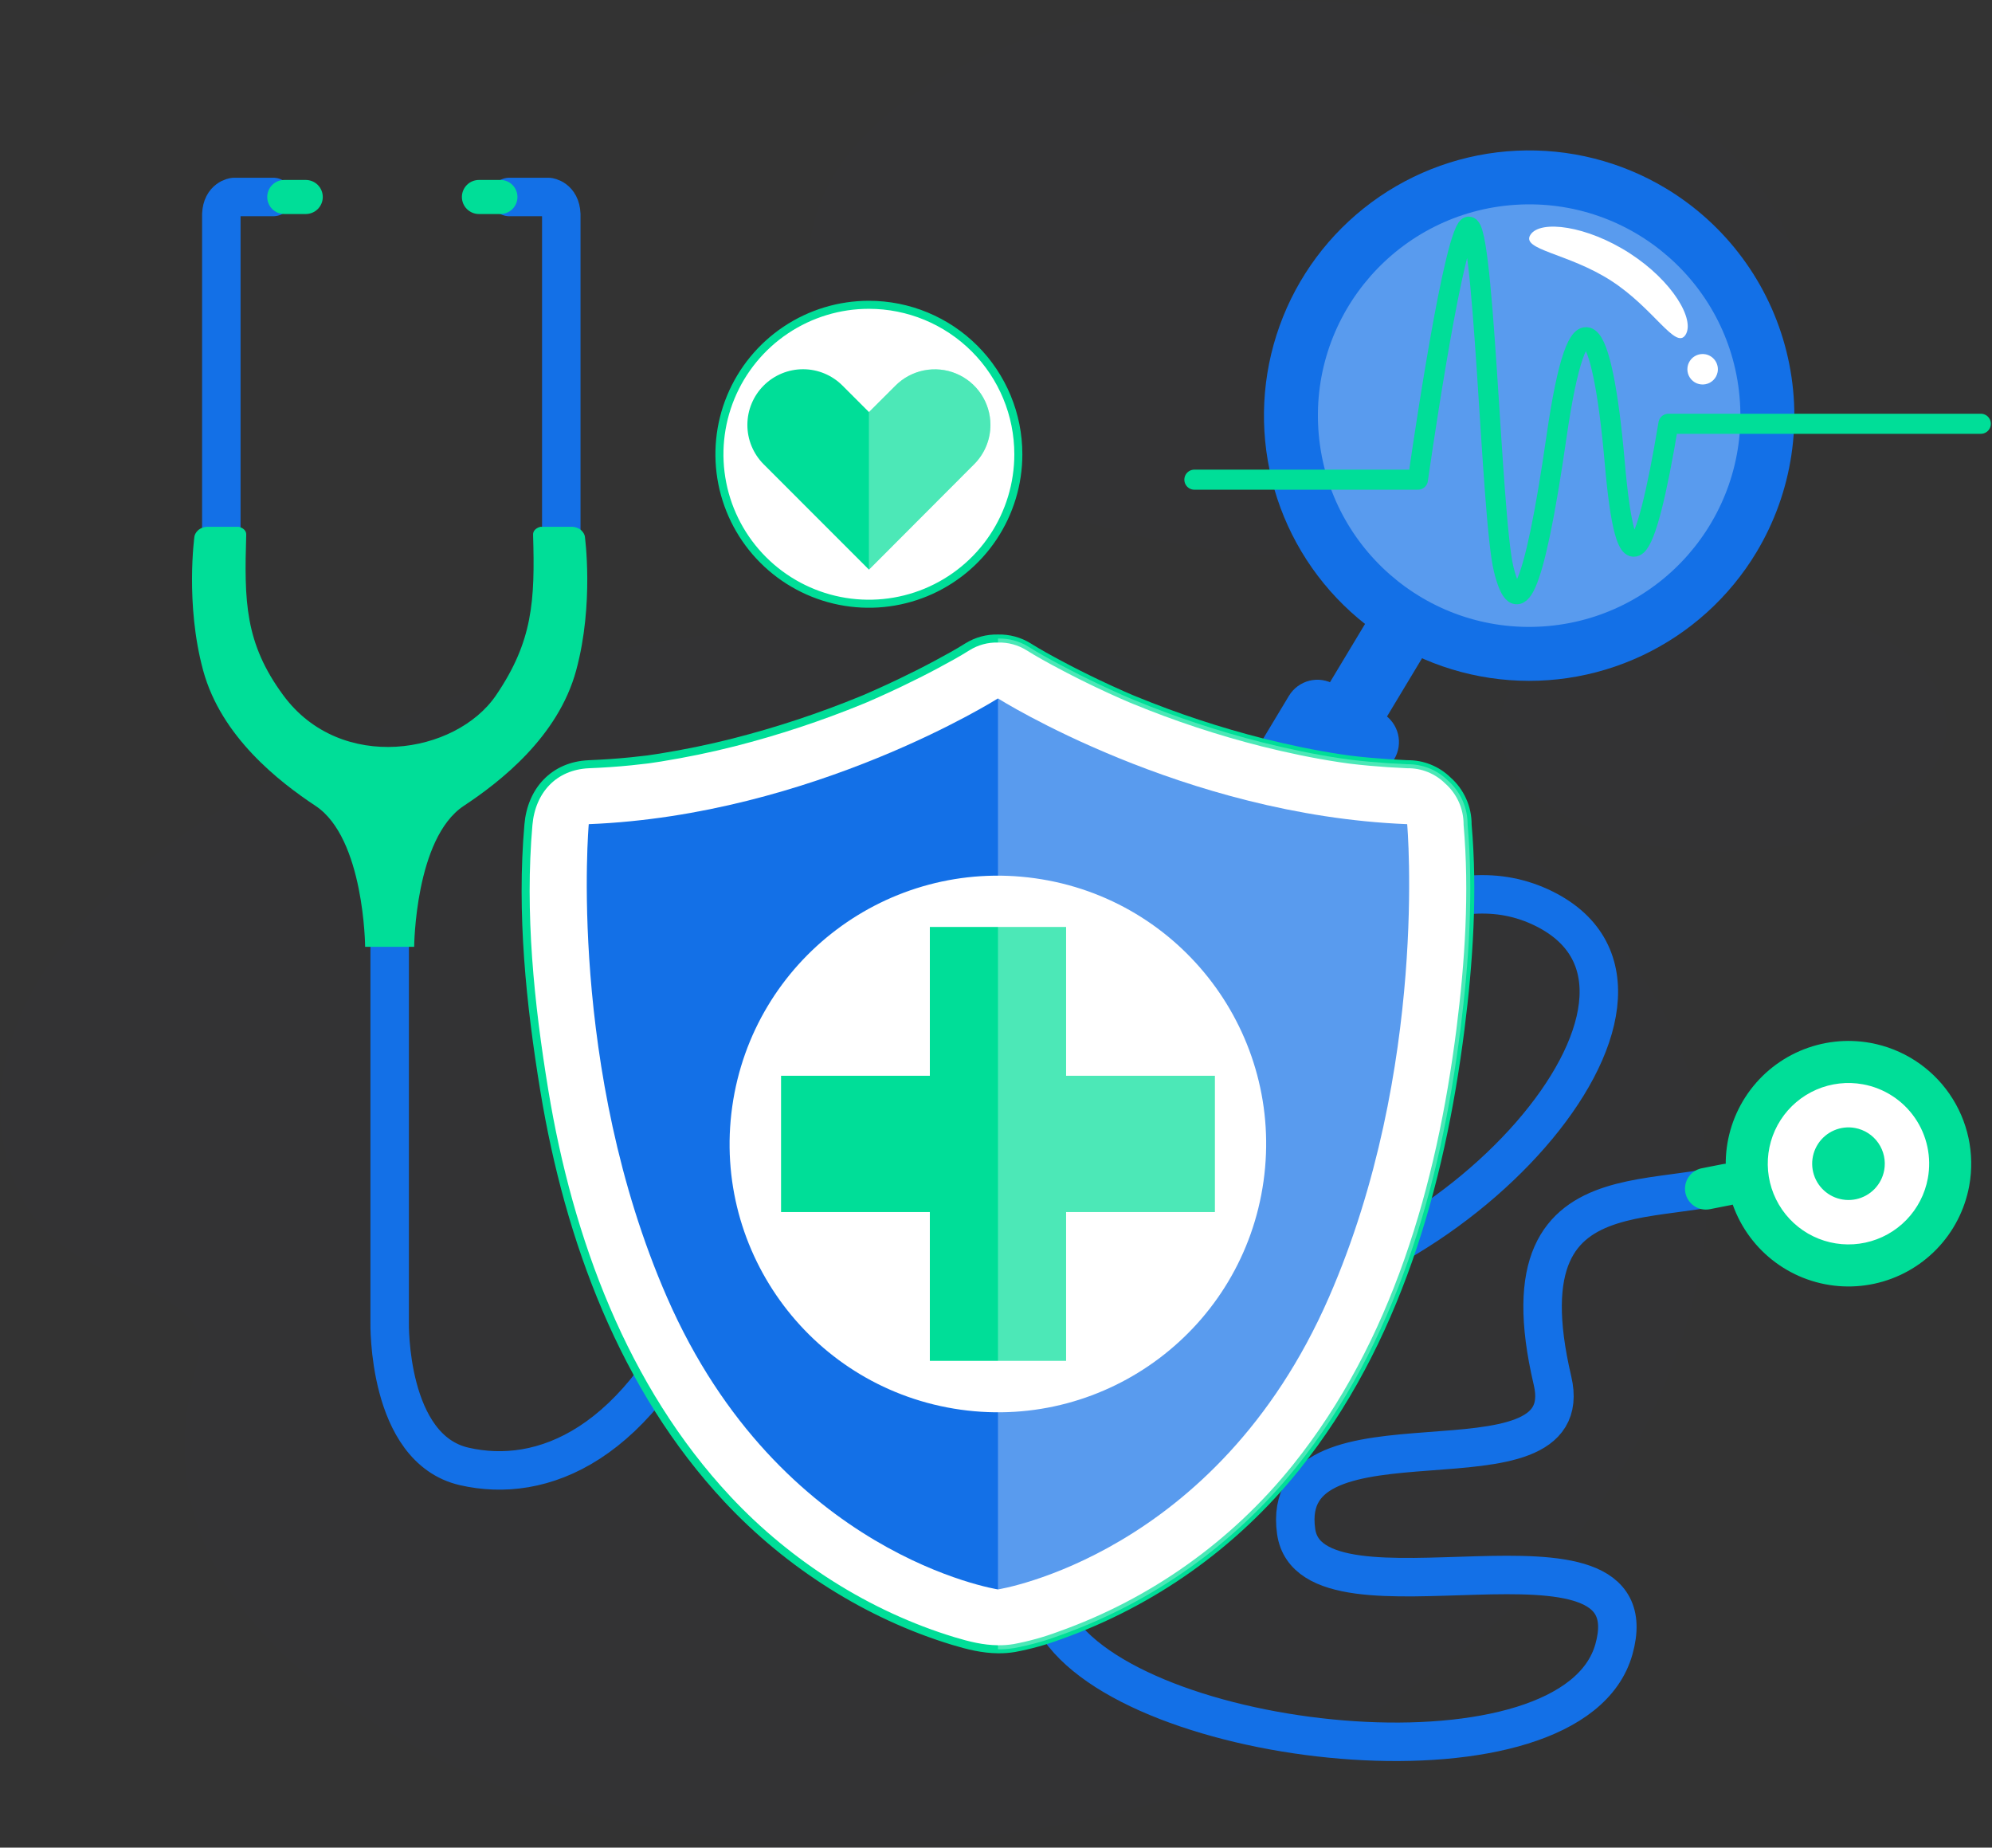
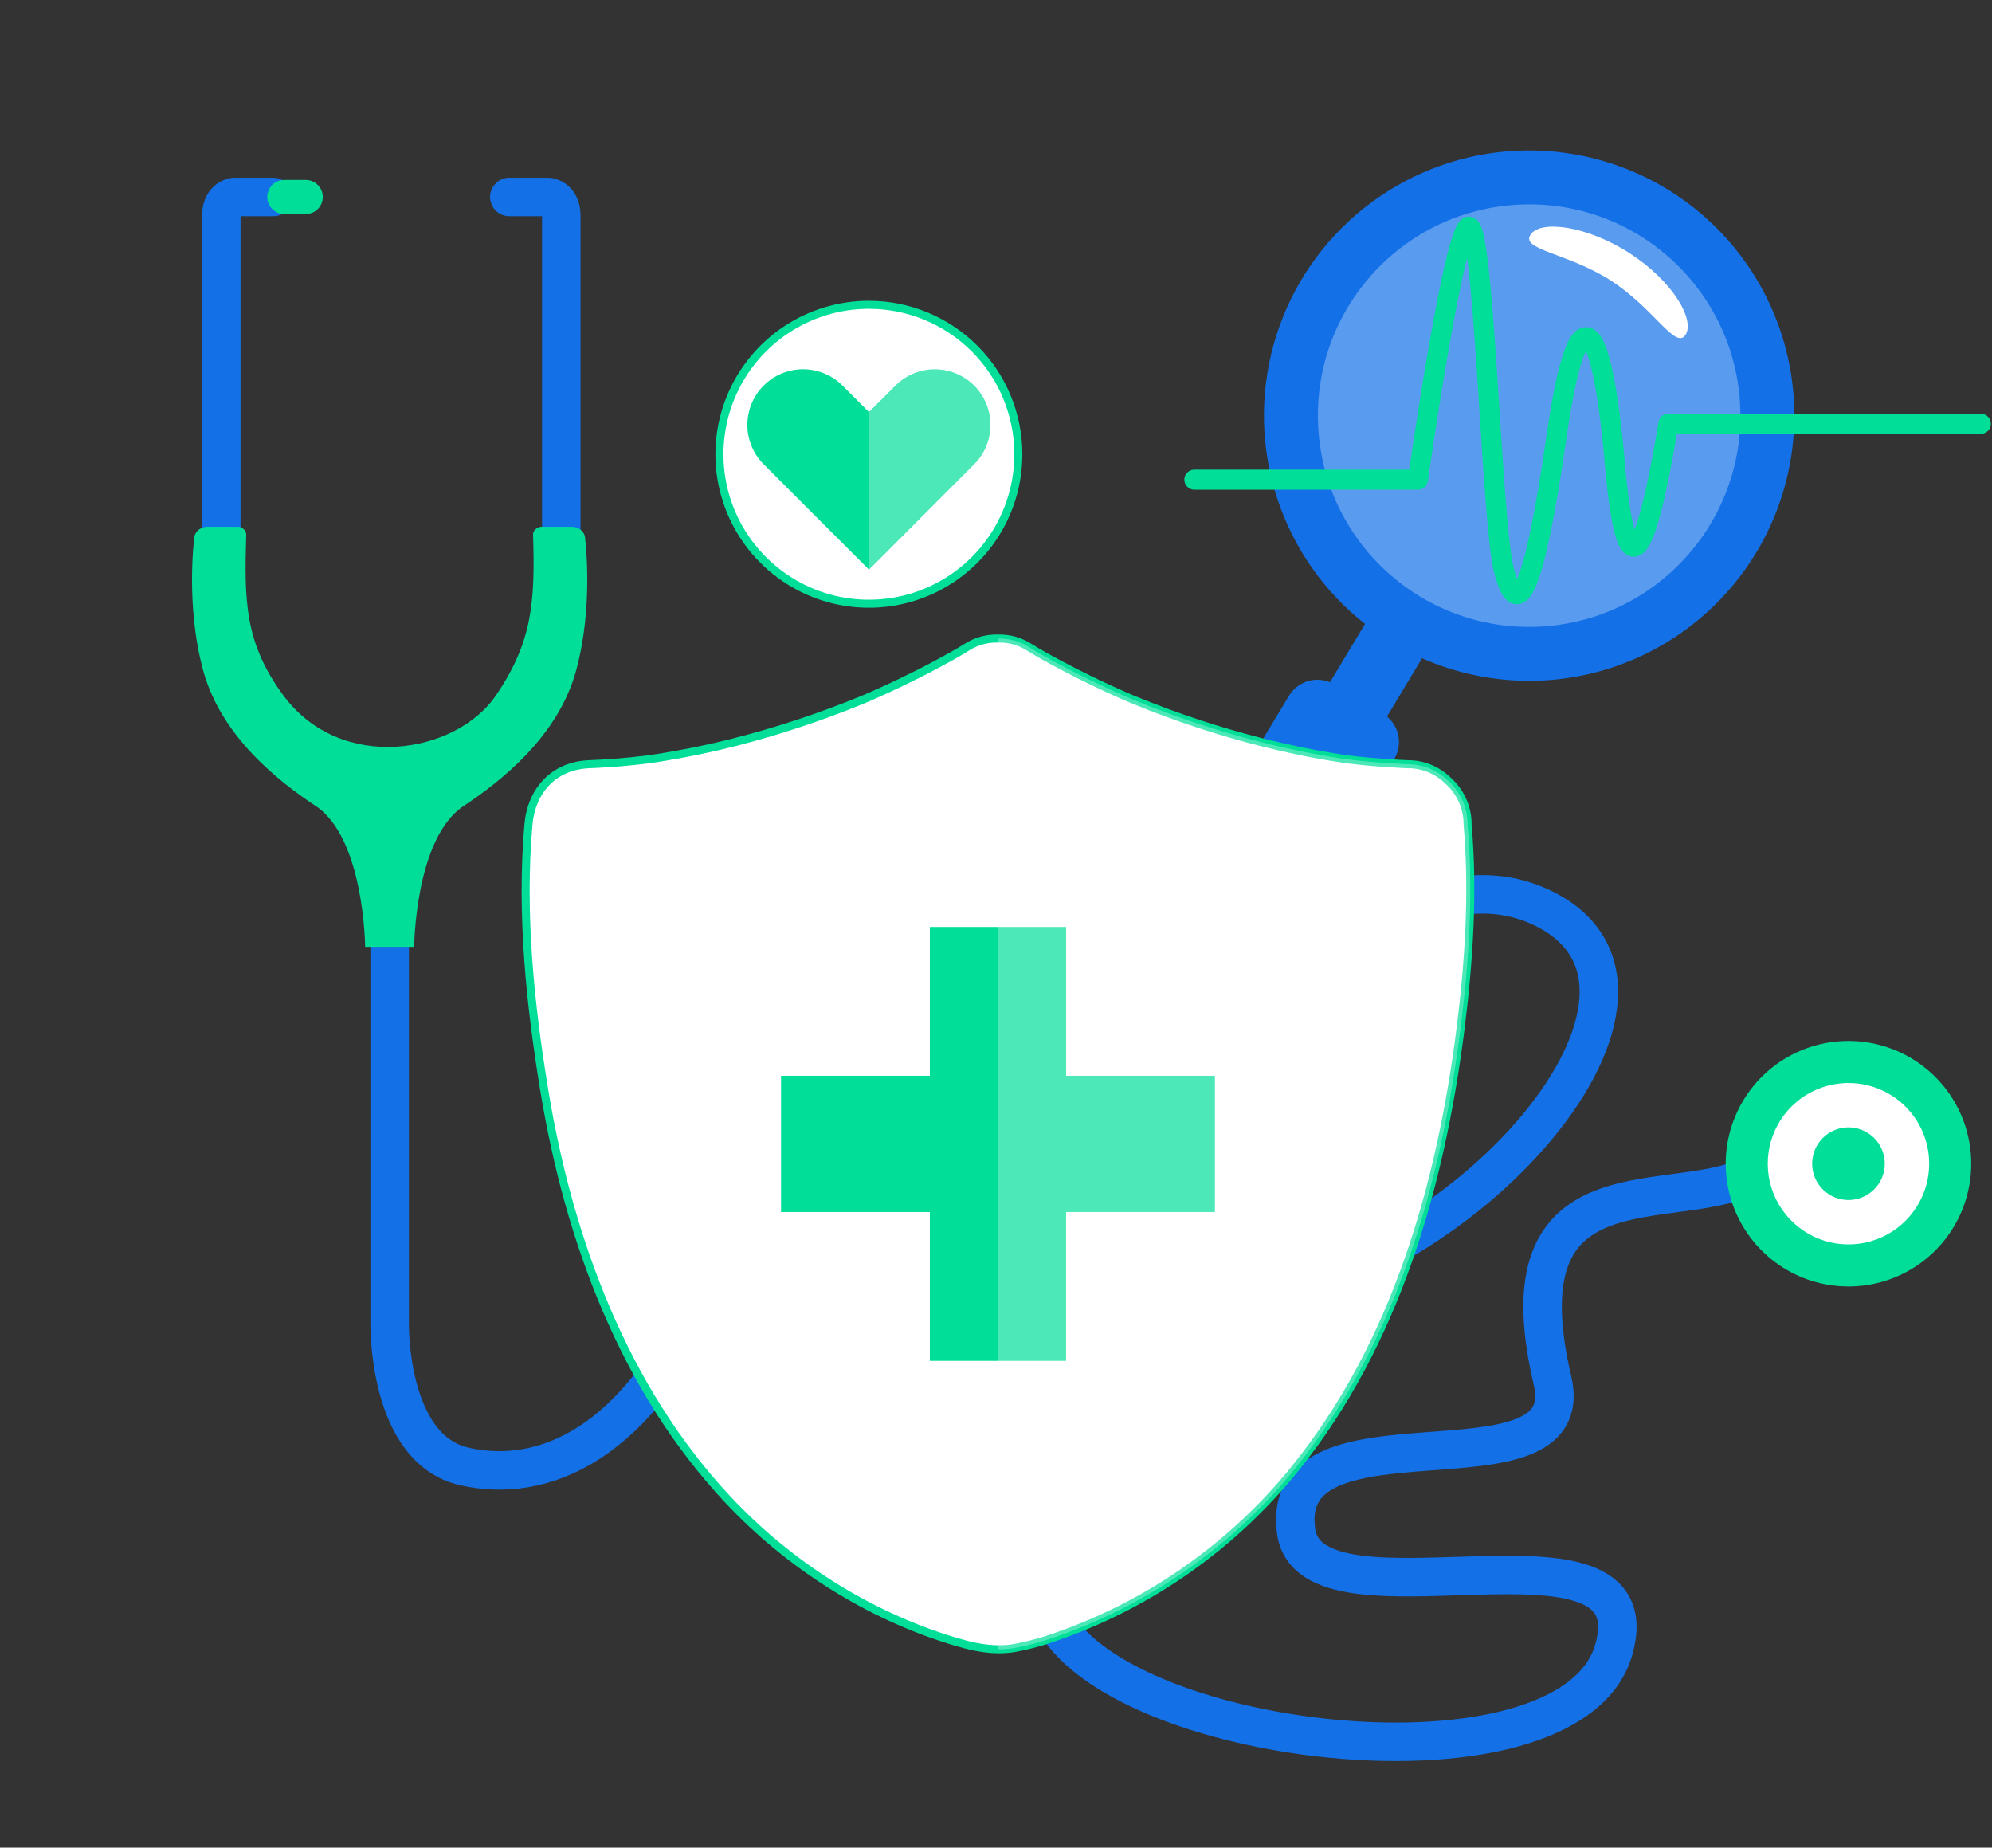
<svg xmlns="http://www.w3.org/2000/svg" width="496" height="460" viewBox="0 0 496 460" fill="none">
  <rect x="0" y="0" width="496" height="460" fill="#333333" stroke="none" />
  <g opacity="0.05">
    <path opacity="0.05" d="M334.677 182.358C334.677 182.358 226.879 126.105 103.004 177.232C-26.889 230.838 -3.244 294.247 12.685 307.947C28.614 321.646 53.938 322.042 49.048 339.225C44.157 356.407 34.698 402.166 112.838 439.873C190.977 477.58 357.688 466.596 411.611 351.429C457.522 253.376 376.09 204.995 334.677 182.358Z" fill="#1370E7" />
    <path opacity="0.05" d="M321.164 138.758C253.063 135.3 199.431 101.501 201.365 63.261C203.311 25.027 260.092 -3.171 328.19 0.287C396.287 3.744 449.929 37.544 447.991 75.782C446.054 114.019 389.268 142.213 321.164 138.758Z" fill="#1370E7" />
    <path opacity="0.05" d="M429.334 212.095C398.569 212.34 373.515 198.534 373.376 181.263C373.236 163.992 398.066 149.783 428.833 149.539C459.599 149.296 484.652 163.094 484.788 180.37C484.924 197.647 460.101 211.847 429.334 212.095Z" fill="#1370E7" />
  </g>
  <path d="M97.024 228.642V329.232C97.024 329.232 96.349 360.66 115.57 365.085C134.791 369.511 159.254 360.193 176.728 318.838C194.201 277.484 237.885 219.891 250.699 240.242C263.513 260.593 211.092 311.301 244.875 304.294C278.657 297.288 338.435 203.355 384.481 226.245C427.466 247.616 360.201 322.446 301.373 323.845C242.545 325.244 242.165 374.6 263.713 405.47C285.26 436.34 391.597 447.11 401.855 410.619C412.144 374.017 326.523 407.995 322.737 381.298C317.933 347.424 393.797 374.479 386.568 343.73C372.537 284.052 422.114 304.783 439.163 290.377" stroke="#1370E7" stroke-width="9.579" stroke-linecap="round" stroke-linejoin="round" />
  <path d="M68.05 49.043H58.286C58.286 49.043 55.264 49.345 55.109 53.375V132.647" stroke="#1370E7" stroke-width="9.579" stroke-linecap="round" stroke-linejoin="round" />
  <path d="M126.816 49.043H136.581C136.581 49.043 139.602 49.345 139.757 53.375V132.647" stroke="#1370E7" stroke-width="9.579" stroke-linecap="round" stroke-linejoin="round" />
  <path d="M80.371 49.043C80.371 50.168 79.924 51.247 79.129 52.043C78.333 52.839 77.254 53.286 76.129 53.286H70.782C69.656 53.286 68.577 52.839 67.782 52.043C66.986 51.247 66.539 50.168 66.539 49.043C66.539 47.918 66.986 46.839 67.782 46.043C68.578 45.248 69.657 44.801 70.782 44.801H76.129C77.254 44.801 78.333 45.248 79.128 46.043C79.924 46.839 80.371 47.918 80.371 49.043Z" fill="#00DE98" />
-   <path d="M128.842 49.043C128.842 50.168 128.395 51.247 127.599 52.043C126.804 52.839 125.725 53.286 124.599 53.286H119.252C118.127 53.286 117.048 52.839 116.252 52.043C115.457 51.247 115.01 50.168 115.01 49.043C115.01 47.918 115.457 46.839 116.253 46.043C117.048 45.248 118.127 44.801 119.252 44.801H124.599C125.724 44.801 126.803 45.248 127.599 46.043C128.395 46.839 128.842 47.918 128.842 49.043Z" fill="#00DE98" />
  <path d="M145.619 133.489C145.619 133.489 145.252 131.469 142.655 131.159H134.562C134.562 131.159 132.684 131.547 132.735 133.14C133.235 149.632 132.646 159.686 123.505 173.109C113.511 187.787 84.888 192.563 70.54 173.109C60.937 160.087 60.809 149.632 61.31 133.14C61.361 131.547 59.483 131.159 59.483 131.159H51.387C48.791 131.471 48.422 133.489 48.422 133.489C48.422 133.489 46.079 150.326 50.578 166.895C55.076 183.463 69.526 194.647 78.582 200.646C90.726 208.684 90.917 235.726 90.917 235.726H103.127C103.127 235.726 103.318 208.686 115.463 200.646C124.519 194.65 138.968 183.467 143.465 166.899C147.962 150.331 145.619 133.489 145.619 133.489Z" fill="#00DE98" />
  <path d="M490.329 295.231C489.24 301.177 486.411 306.667 482.202 311.006C477.992 315.345 472.591 318.338 466.68 319.607C460.77 320.876 454.615 320.364 448.996 318.136C443.376 315.907 438.543 312.062 435.109 307.087C431.675 302.112 429.792 296.231 429.701 290.186C429.609 284.141 431.312 278.205 434.594 273.128C437.876 268.051 442.59 264.062 448.139 261.664C453.689 259.266 459.825 258.567 465.771 259.657C473.745 261.118 480.812 265.686 485.417 272.358C490.023 279.029 491.789 287.257 490.329 295.231Z" fill="#00DE98" />
  <path d="M480.027 293.344C479.311 297.253 477.451 300.862 474.684 303.715C471.917 306.568 468.366 308.536 464.48 309.37C460.594 310.205 456.548 309.868 452.853 308.403C449.159 306.938 445.981 304.41 443.724 301.139C441.466 297.869 440.228 294.002 440.168 290.028C440.108 286.054 441.228 282.151 443.386 278.813C445.544 275.476 448.643 272.853 452.291 271.277C455.94 269.701 459.974 269.242 463.883 269.958C466.479 270.433 468.956 271.415 471.172 272.848C473.388 274.28 475.3 276.135 476.799 278.307C478.298 280.479 479.355 282.924 479.909 285.504C480.462 288.084 480.502 290.748 480.027 293.344Z" fill="white" />
  <path d="M469.156 291.353C468.833 293.112 467.996 294.735 466.751 296.018C465.505 297.301 463.907 298.186 462.159 298.561C460.411 298.935 458.59 298.783 456.929 298.124C455.267 297.464 453.838 296.327 452.822 294.855C451.807 293.383 451.25 291.644 451.224 289.856C451.197 288.068 451.701 286.312 452.672 284.811C453.643 283.309 455.037 282.13 456.679 281.421C458.32 280.712 460.135 280.505 461.894 280.828C463.062 281.042 464.176 281.484 465.174 282.129C466.171 282.773 467.031 283.608 467.706 284.586C468.38 285.563 468.855 286.664 469.104 287.825C469.353 288.986 469.37 290.185 469.156 291.353Z" fill="#00DE98" />
-   <path d="M435.084 293.915C435.35 295.267 435.068 296.669 434.301 297.812C433.534 298.956 432.344 299.749 430.992 300.015L425.755 301.046C424.403 301.313 423.001 301.031 421.857 300.264C420.713 299.497 419.921 298.307 419.655 296.955C419.388 295.604 419.67 294.202 420.437 293.058C421.204 291.914 422.394 291.122 423.746 290.855L428.984 289.824C429.654 289.692 430.342 289.693 431.011 289.827C431.68 289.961 432.315 290.226 432.882 290.606C433.448 290.986 433.934 291.474 434.312 292.042C434.69 292.609 434.952 293.246 435.084 293.915Z" fill="#00DE98" />
  <path d="M437.332 137.518C430.6 148.709 420.7 157.652 408.885 163.216C397.07 168.781 383.87 170.717 370.955 168.779C358.039 166.842 345.988 161.118 336.326 152.332C326.664 143.545 319.824 132.091 316.671 119.417C313.519 106.743 314.195 93.419 318.615 81.13C323.035 68.841 331 58.139 341.503 50.376C352.006 42.614 364.574 38.14 377.619 37.521C390.665 36.901 403.601 40.164 414.791 46.897C422.222 51.367 428.699 57.257 433.853 64.23C439.008 71.203 442.738 79.124 444.831 87.539C446.924 95.954 447.339 104.699 446.053 113.274C444.766 121.849 441.803 130.087 437.332 137.518Z" fill="#1370E7" />
  <path opacity="0.3" d="M384.192 155.966C413.18 154.066 435.139 129.027 433.24 100.039C431.34 71.051 406.301 49.092 377.313 50.991C348.326 52.891 326.366 77.93 328.265 106.918C330.165 135.906 355.204 157.865 384.192 155.966Z" fill="white" />
  <path d="M342.123 151.626L327.123 176.56L341.316 185.098L356.316 160.165L342.123 151.626Z" fill="#1370E7" />
  <path d="M301.019 265.698C300.458 266.63 299.72 267.442 298.845 268.088C297.971 268.735 296.977 269.203 295.922 269.465C294.867 269.728 293.77 269.78 292.695 269.618C291.619 269.457 290.586 269.085 289.654 268.524L277.632 261.292C276.7 260.731 275.887 259.992 275.241 259.117C274.594 258.243 274.127 257.249 273.864 256.194C273.602 255.138 273.549 254.041 273.711 252.966C273.872 251.89 274.244 250.857 274.805 249.925L320.935 173.244C321.496 172.312 322.234 171.5 323.109 170.853C323.983 170.207 324.977 169.739 326.032 169.476C327.088 169.214 328.184 169.162 329.26 169.323C330.335 169.484 331.369 169.856 332.301 170.417L344.323 177.65C345.255 178.211 346.067 178.95 346.714 179.824C347.36 180.699 347.828 181.692 348.091 182.747C348.353 183.803 348.405 184.899 348.244 185.975C348.082 187.05 347.711 188.083 347.15 189.015L301.019 265.698Z" fill="#1370E7" />
  <path d="M419.677 83.382C417.231 87.168 411.828 76.777 401.168 69.893C390.508 63.009 378.627 62.24 381.074 58.452C383.52 54.664 395.128 56.17 405.789 63.053C416.45 69.936 422.124 79.594 419.677 83.382Z" fill="white" />
-   <path d="M427.669 92.677C427.522 93.413 427.16 94.089 426.628 94.62C426.097 95.15 425.42 95.511 424.684 95.657C423.947 95.803 423.184 95.727 422.491 95.439C421.797 95.151 421.205 94.664 420.788 94.04C420.372 93.415 420.15 92.681 420.15 91.93C420.151 91.18 420.374 90.446 420.792 89.822C421.209 89.198 421.803 88.712 422.497 88.425C423.19 88.139 423.954 88.064 424.69 88.211C425.179 88.309 425.644 88.502 426.058 88.779C426.472 89.056 426.828 89.412 427.104 89.827C427.381 90.242 427.573 90.707 427.67 91.196C427.767 91.685 427.766 92.188 427.669 92.677Z" fill="white" />
  <path d="M363.652 256.226C358.701 295.206 347.596 334.345 322.634 365.427C307.309 384.502 286.986 398.946 263.932 407.146C260.246 408.526 256.448 409.584 252.58 410.306C251.229 410.53 249.86 410.632 248.491 410.613C244.705 410.58 241.067 409.681 237.333 408.549C216.065 402.084 196.348 389.507 181.188 373.298C155.285 345.61 141.635 308.542 135.548 271.601C131.981 249.953 129.648 227.27 131.579 205.301C132.314 196.855 137.866 190.649 146.612 190.268C150.113 190.122 153.621 189.894 157.108 189.54C158.525 189.394 159.935 189.233 161.345 189.066C162.005 188.965 163.957 188.685 164.432 188.604C170.552 187.609 176.626 186.379 182.633 184.85C193.495 182.087 204.151 178.568 214.522 174.317C214.871 174.177 215.224 174.025 215.578 173.883C216.487 173.481 217.402 173.088 218.31 172.679C220.274 171.798 222.239 170.903 224.177 169.967C227.17 168.531 230.143 167.048 233.07 165.477C235.715 164.061 238.37 162.617 240.907 161.021C243.181 159.613 245.817 158.9 248.491 158.97H248.504C251.179 158.9 253.817 159.613 256.094 161.021C258.632 162.617 261.286 164.067 263.938 165.477C267.065 167.147 270.232 168.742 273.439 170.262C275.41 171.196 277.395 172.112 279.392 172.994C280.113 173.308 280.836 173.622 281.564 173.936C281.923 174.089 282.271 174.23 282.485 174.317C292.852 178.574 303.506 182.093 314.369 184.847C320.743 186.438 327.183 187.794 333.679 188.776C334.152 188.856 335.889 189.083 336.03 189.109C336.171 189.135 336.311 189.143 336.452 189.163C337.981 189.338 339.51 189.513 341.048 189.644C344.155 189.925 347.27 190.132 350.395 190.265C352.257 190.236 354.107 190.576 355.837 191.265C357.568 191.954 359.145 192.979 360.477 194.28C362.043 195.655 363.295 197.351 364.149 199.251C365.003 201.152 365.439 203.214 365.428 205.298C366.898 222.136 365.775 239.516 363.652 256.226Z" fill="white" stroke="#00DE98" stroke-width="2" stroke-linecap="round" stroke-linejoin="round" />
-   <path d="M350.382 205.189C294.48 202.964 248.498 173.887 248.498 173.887L248.491 173.893L248.484 173.887C248.484 173.887 202.502 202.963 146.598 205.189C146.598 205.189 141.199 266.023 166.088 323.002C194.15 387.269 248.483 395.71 248.483 395.71H248.496C248.496 395.71 302.83 387.27 330.892 323.003C355.779 266.022 350.382 205.189 350.382 205.189Z" fill="#1370E7" />
  <path d="M314.613 294.1C319.743 257.568 294.286 223.795 257.754 218.666C221.222 213.537 187.45 238.994 182.32 275.525C177.191 312.057 202.648 345.83 239.18 350.959C275.711 356.088 309.484 330.632 314.613 294.1Z" fill="white" />
  <path d="M302.506 267.831H265.455V230.781H231.528V267.831H194.479V301.758H231.527V338.807H265.454V301.758H302.506V267.831Z" fill="#00DE98" />
  <path opacity="0.3" d="M363.651 256.228C358.7 295.208 347.596 334.347 322.633 365.429C307.308 384.504 286.985 398.948 263.931 407.148C260.246 408.528 256.448 409.586 252.579 410.308C251.228 410.532 249.86 410.634 248.49 410.615V158.973H248.503C251.179 158.904 253.816 159.617 256.093 161.025C258.632 162.621 261.286 164.071 263.938 165.481C267.064 167.151 270.231 168.746 273.439 170.265C275.41 171.2 277.394 172.116 279.391 172.998C280.113 173.312 280.835 173.626 281.563 173.94C281.923 174.093 282.271 174.234 282.485 174.32C292.851 178.578 303.505 182.096 314.368 184.851C320.743 186.441 327.182 187.797 333.678 188.779C334.151 188.86 335.889 189.087 336.03 189.113C336.171 189.139 336.311 189.147 336.451 189.167C337.98 189.342 339.509 189.517 341.048 189.648C344.154 189.928 347.27 190.136 350.394 190.269C352.257 190.24 354.106 190.58 355.837 191.269C357.567 191.958 359.144 192.983 360.477 194.284C362.042 195.659 363.295 197.354 364.149 199.255C365.003 201.156 365.439 203.218 365.427 205.302C366.898 222.138 365.775 239.518 363.651 256.228Z" fill="white" />
  <path d="M253.562 113.095C253.563 120.455 251.38 127.65 247.292 133.771C243.203 139.891 237.391 144.661 230.591 147.478C223.791 150.295 216.309 151.032 209.09 149.596C201.871 148.161 195.24 144.617 190.035 139.412C184.831 134.208 181.286 127.577 179.85 120.358C178.414 113.14 179.151 105.657 181.967 98.857C184.784 92.057 189.554 86.245 195.673 82.156C201.793 78.066 208.988 75.884 216.348 75.884C226.218 75.884 235.683 79.804 242.662 86.782C249.641 93.761 253.562 103.226 253.562 113.095Z" fill="white" stroke="#00DE98" stroke-width="2" stroke-linecap="round" stroke-linejoin="round" />
-   <path d="M246.614 105.788C246.614 107.607 246.256 109.408 245.559 111.088C244.862 112.768 243.841 114.294 242.554 115.579L235.961 122.184L216.751 141.44L216.373 141.819L216.349 141.795L190.139 115.579C188.853 114.29 187.835 112.759 187.141 111.076C186.446 109.393 186.091 107.589 186.094 105.768C186.097 103.948 186.458 102.145 187.158 100.464C187.857 98.783 188.881 97.256 190.171 95.971C191.46 94.685 192.991 93.667 194.674 92.973C196.357 92.278 198.161 91.923 199.982 91.926C201.802 91.929 203.605 92.29 205.286 92.99C206.967 93.689 208.494 94.713 209.779 96.003L216.349 102.573L216.373 102.596L222.978 96.003C224.914 94.068 227.381 92.75 230.066 92.216C232.75 91.683 235.533 91.957 238.063 93.004C240.592 94.051 242.754 95.824 244.276 98.1C245.798 100.375 246.612 103.051 246.614 105.788Z" fill="#00DE98" />
+   <path d="M246.614 105.788C246.614 107.607 246.256 109.408 245.559 111.088C244.862 112.768 243.841 114.294 242.554 115.579L235.961 122.184L216.373 141.819L216.349 141.795L190.139 115.579C188.853 114.29 187.835 112.759 187.141 111.076C186.446 109.393 186.091 107.589 186.094 105.768C186.097 103.948 186.458 102.145 187.158 100.464C187.857 98.783 188.881 97.256 190.171 95.971C191.46 94.685 192.991 93.667 194.674 92.973C196.357 92.278 198.161 91.923 199.982 91.926C201.802 91.929 203.605 92.29 205.286 92.99C206.967 93.689 208.494 94.713 209.779 96.003L216.349 102.573L216.373 102.596L222.978 96.003C224.914 94.068 227.381 92.75 230.066 92.216C232.75 91.683 235.533 91.957 238.063 93.004C240.592 94.051 242.754 95.824 244.276 98.1C245.798 100.375 246.612 103.051 246.614 105.788Z" fill="#00DE98" />
  <path opacity="0.3" d="M246.616 105.788C246.616 107.606 246.258 109.407 245.561 111.088C244.865 112.768 243.843 114.294 242.556 115.579L235.963 122.184L216.753 141.44L216.375 141.818L216.352 141.795V102.572L216.375 102.596L222.98 96.002C224.916 94.067 227.383 92.75 230.068 92.216C232.753 91.682 235.536 91.956 238.065 93.003C240.594 94.05 242.757 95.824 244.279 98.099C245.8 100.375 246.614 103.05 246.616 105.788Z" fill="white" />
  <path d="M297.396 119.421H353.059C353.059 119.421 361.011 63.261 365.236 56.799C369.461 50.337 371.2 128.865 374.43 141.786C377.659 154.708 381.76 148.992 387.601 108.486C393.007 70.985 398.927 79.028 402.075 115.258C404.871 147.443 409.53 140.978 415.433 105.504H493.213" stroke="#00DE98" stroke-width="5" stroke-linecap="round" stroke-linejoin="round" />
</svg>